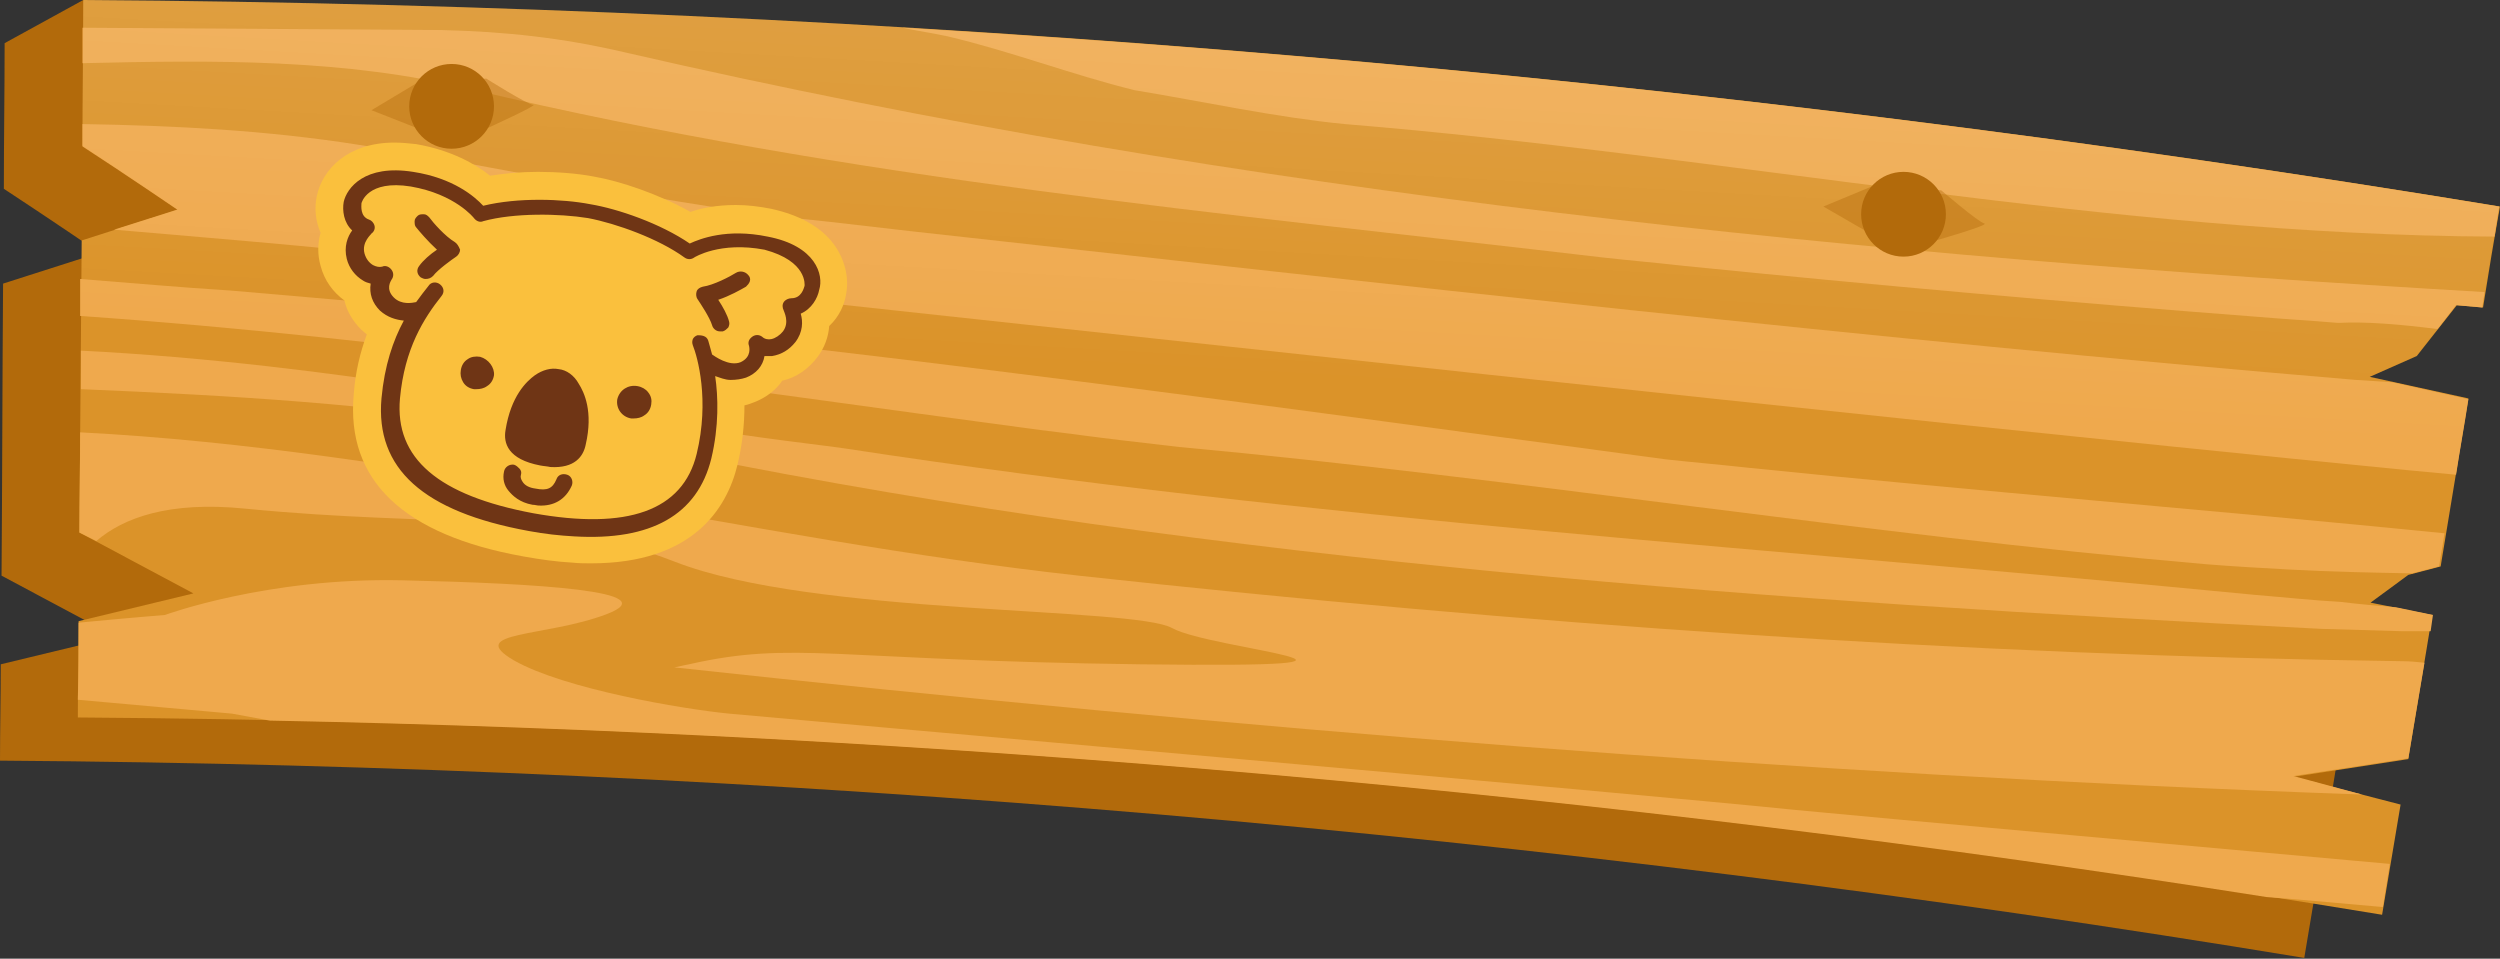
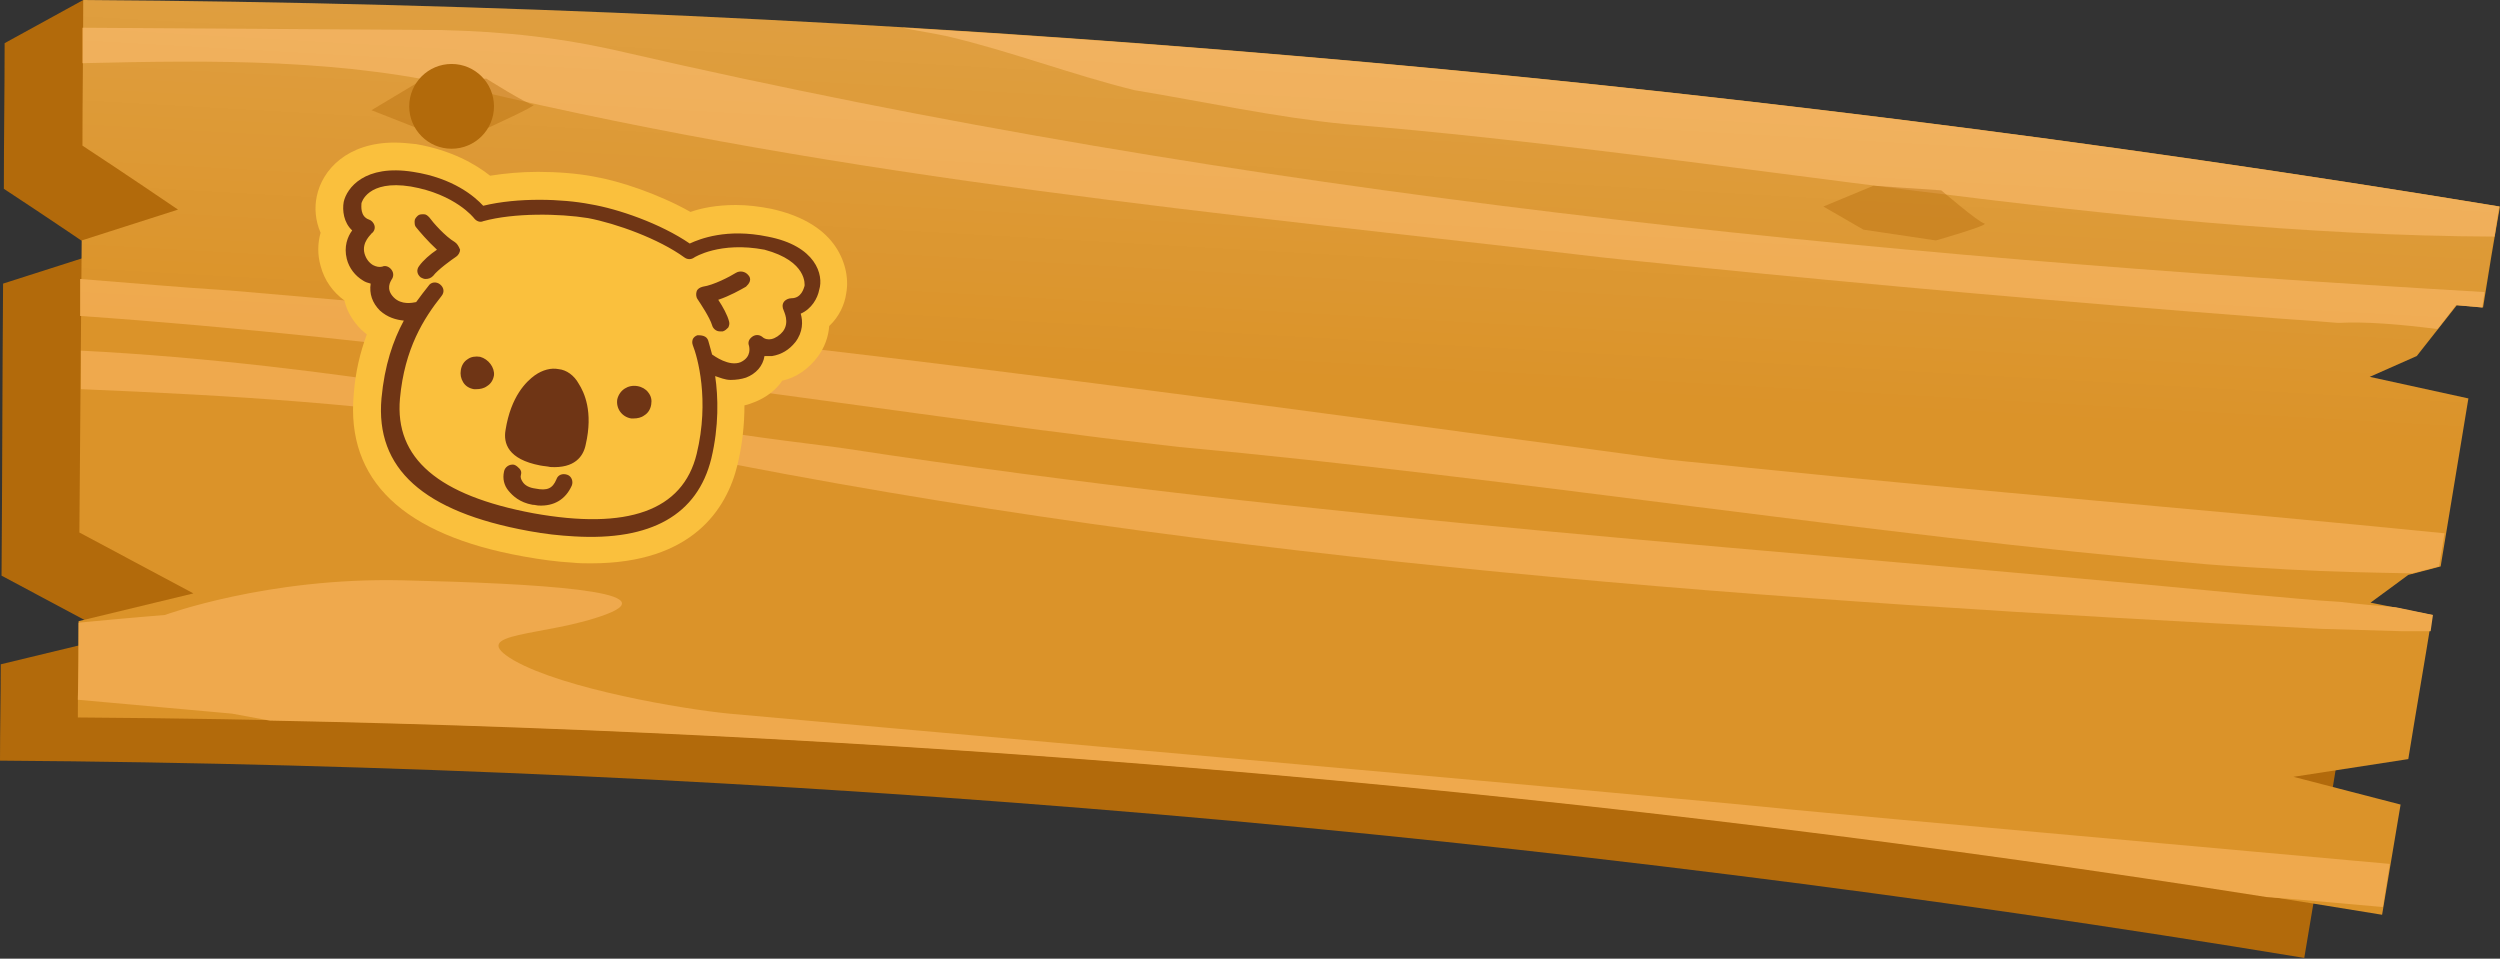
<svg xmlns="http://www.w3.org/2000/svg" enable-background="new 0 0 324.4 124.4" viewBox="0 0 324.4 124.4">
  <rect x="0" y="0" width="324.4" height="124.4" fill="#333333" stroke="none" />
  <linearGradient id="a" gradientTransform="matrix(.995 .099 .099 -.995 46.471 67.996)" gradientUnits="userSpaceOnUse" x1="116.596" x2="113.204" y1="30.725" y2="109.869">
    <stop offset="0" stop-color="#fff" stop-opacity="0" />
    <stop offset="1" stop-color="#fff" />
  </linearGradient>
  <path d="m308.7 45.3 3.4.3c.7-4.4 1.4-8.7 2.2-13.1-99-16.4-199-25.3-299.3-26.7v-.1l-4.2-5.7-10.2 5.6c0 6.3-.1 12.6-.1 18.9 5.5 3.6 12.4 8.3 12.4 8.3l-12.5 4c-.1 12.7-.1 25.3-.2 37.9l14.8 7.9-14.9 3.6c0 4.2-.1 8.4-.1 12.5 100.2.7 200.2 9.3 299 25.6.8-4.8 1.6-9.5 2.4-14.3l-13.9-3.7 14.9-2.3c1-6.2 2.1-12.5 3.1-18.7l-8-1.6 4.9-3.6 4.2-1.1c1.2-7.3 2.4-14.5 3.6-21.8l-12.8-2.8 6.1-2.7z" fill="#b26a0b" />
  <path d="m297.6 100.8 14.9-2.3c1-6.2 2.1-12.5 3.1-18.7l-8-1.6 4.9-3.6 4.2-1.1c1.2-7.3 2.4-14.5 3.6-21.8l-12.8-2.8 6.1-2.7 5.2-6.6 3.4.3c.7-4.4 1.4-8.7 2.2-13.1-103.7-17.1-208.6-26.1-313.6-26.8 0 6.3-.1 12.6-.1 18.9 5.5 3.6 12.4 8.3 12.4 8.3l-12.5 4c-.1 12.6-.2 25.2-.3 37.9l14.8 7.9-14.9 3.6c0 4.2-.1 8.4-.1 12.5 100.2.7 200.2 9.3 299 25.6.8-4.8 1.6-9.5 2.4-14.3z" fill="#db9329" />
  <g fill="#efa94d">
    <path d="m147.2 11.7c9.1 1.5 18.2 3.5 27.3 4.4 49 4 100.1 14.4 149.2 14.6.2-1.3.4-2.6.6-3.9-68.6-11.3-137.8-19.1-207.2-23.2 1.9.4 3.9.7 5.8 1.1 8.1 1.9 16.2 5 24.3 7z" />
    <path d="m226.9 60.7c-3.6-.4-7.2-.7-10.8-1.1-58.6-7.9-116.9-16-175.8-21-3.5-.3-6.9-.6-10.4-.9-6.5-.4-13-1-19.5-1.5v4.8c41.7 2.9 83.2 9.3 124.6 14.8 3.4.4 6.9.9 10.3 1.3 2.6.3 5.2.6 7.7.9 44.5 4.1 88.2 11.3 133.1 15.2 3.7.3 7.3.5 10.9.7 5.4.3 10.7.4 16 .5l3.5-.9c.2-1.4.5-2.9.7-4.3-29.9-3-60-5.4-90.3-8.5z" />
-     <path d="m23 27.2-8.2 2.6c16 1.4 32 2.6 48 4.8 3.6.4 7.2.8 10.8 1.1 79.4 8.5 158.8 17.4 238.7 25.3 2.1.2 4.3.4 6.4.6.5-3.3 1.1-6.5 1.6-9.8l-9.9-2.2c-1.6-.1-3.1-.2-4.7-.3-62.9-5.3-125.3-12.4-187.5-19.3-3.5-.4-6.9-.8-10.4-1.2-21.3-2.1-41.2-6.9-61.2-10-12-1.9-23.9-2.5-35.9-2.7v2.9c5.4 3.5 12.3 8.2 12.3 8.2z" />
    <path d="m61.2 11.6c49.7 11.8 97.4 16 146.7 21.8 3.5.4 7.1.7 10.6 1.1 24.8 2.5 49.5 4.7 74.3 6.6 3.5.3 7.1.5 10.6.8 3.6-.2 8.2.2 12.9.8l2.4-3.1 3.4.3c.1-.7.2-1.3.3-2-80.3-4.7-160.1-12.4-241.3-31.1-8.1-1.9-15.5-2.7-23.8-2.9-15.6-.1-31-.2-46.6-.3v4.6c17.2-.4 34-.6 50.5 3.4z" />
    <path d="m292.7 77.2c-61.7-6-122.4-9.7-183-19-3.6-.5-7.1-.9-10.7-1.4-14.3-2-28.5-4.1-42.6-6.3-12.9-2.1-29.9-4.2-45.9-5v5c19.2.8 38.5 1.9 57.5 5.1 3.5.6 6.9 1.2 10.4 1.7 3.5.6 7 1.2 10.5 1.7 69.9 14.1 141.6 19 212.3 22.6 3.5.1 6.9.2 10.3.3h3.9c.1-.7.2-1.4.3-2.1l-4.8-1c-2.4-.2-4.8-.4-7.2-.7-3.7-.2-7.3-.6-11-.9z" />
-     <path d="m140 74.7c-42.7-4.7-86.7-16.4-129.6-18.6 0 4.3-.1 8.7-.1 13l2.2 1.1c3.5-3 9.4-5.2 19.3-4.2 25.6 2.5 37.9 0 55.8 6.9 17.9 7 59.5 5.8 64.5 8.6s35.8 5.2-4.1 4.7-44.9-3.1-58.6 0c-.6.1-1.3.3-1.9.4 72.8 7.9 145.8 13.9 219 16.5l-8.9-2.4 14.9-2.3c.7-4.1 1.4-8.3 2.1-12.4-.9-.1-1.9-.2-2.8-.2-57.2-.8-114.1-4.8-171.8-11.1z" />
    <path d="m94.6 92.6c-6.1-.6-21.4-3.2-27.9-6.9-6.5-3.8 4.1-3 12-6s-8.9-4-26.5-4.4c-17.5-.4-30.8 4.5-30.8 4.5s-5 .4-11.2 1c0 3.3 0 6.7-.1 10l20 1.8 4.9.9c86.8 1.7 173.4 9.4 259.1 22.9 5.4.4 10.5.9 15.1 1.3.3-1.9.6-3.7.9-5.6-28.7-2.6-65.7-5.9-77.1-7-19.3-2-132.2-11.9-138.4-12.5z" />
  </g>
  <path d="m316.6 73.5c1.2-7.3 2.4-14.5 3.6-21.8l-12.8-2.8 6.1-2.7 5.2-6.6 3.4.3c.7-4.4 1.4-8.7 2.2-13.1-103.6-17.1-208.5-26.1-313.5-26.8 0 6.3-.1 12.6-.1 18.9 5.5 3.6 12.4 8.3 12.4 8.3l-12.5 4c-.1 8.3-.1 16.6-.2 24.9 54.5.4 182.7 3.5 297.3 21.9l4.7-3.5z" fill="url(#a)" opacity=".2" />
  <g fill="#b26a0b">
    <path d="m243.1 24.1-6.5 2.7 5.2 3 9.4 1.4s7-2 6.3-2.2c-.7-.1-5.6-4.3-5.6-4.3z" opacity=".41" />
-     <ellipse cx="247" cy="27.8" rx="5.5" ry="5.5" />
    <path d="m54.2 10.7-6 3.6 5.6 2.2 9.5.1s6.6-3 5.9-3-6.1-3.4-6.1-3.4z" opacity=".41" />
    <ellipse cx="58.6" cy="13.8" rx="5.5" ry="5.5" />
  </g>
  <path d="m51.2 18.5c-6.1 0-9.4 3.5-10.1 7-.3 1.4-.2 3.1.5 4.7-.4 1.4-.4 2.9 0 4.3.5 1.9 1.6 3.4 3.1 4.5.3 1.4 1.1 2.7 2.2 3.8.2.2.5.4.7.6-.9 2.4-1.5 5-1.7 7.8-1 11.1 6.4 18.2 22 21 2.2.4 4.4.7 6.3.8.9.1 1.7.1 2.5.1 13.1 0 17.6-7 19-12.8.6-2.5.9-5.1.9-7.7.5-.1 1-.3 1.5-.5 1.4-.6 2.6-1.5 3.4-2.7 1.8-.4 3.4-1.5 4.6-3.1.9-1.2 1.4-2.6 1.5-4 1.3-1.2 2-2.8 2.2-4.2.4-2.1-.2-4.5-1.6-6.4-1.7-2.3-4.5-3.8-8.1-4.6-1.5-.3-3.1-.5-4.6-.5-2.5 0-4.5.4-5.9.9-4.1-2.3-9.1-4-12.6-4.6-2.1-.4-4.7-.6-7.2-.6-2.2 0-4.3.2-6.2.5-1.9-1.5-5-3.3-9.6-4.1-.9-.1-1.9-.2-2.8-.2z" fill="#fac03d" />
  <path d="m99.6 30.7c-5.3-1.1-8.8.3-10.1.9-3.8-2.6-9.3-4.5-12.9-5.1-3.6-.7-9.4-.9-13.9.2-1.1-1.2-3.9-3.6-9.1-4.4-6.3-1-8.6 2.1-9 3.9-.2 1.1 0 2.7 1.1 3.7-.6.8-1.1 2.1-.7 3.7.3 1.2 1.1 2.2 2.1 2.8.3.2.6.3 1 .4-.2 1.3.2 2.5 1.2 3.5 1 .9 2.1 1.2 3.1 1.3-1.4 2.6-2.5 5.8-2.9 10.1-.8 9.1 5.4 14.7 19.1 17.2 2.1.4 4.1.6 5.9.7 10 .6 16-2.8 17.8-10.1 1-4.2.9-8 .5-10.7.6.2 1.3.5 2 .5s1.4-.1 2-.3c1.3-.5 2.2-1.5 2.4-2.8h1c1.2-.2 2.2-.8 3-1.8 1-1.3 1-2.7.7-3.7 1.4-.6 2.2-2 2.4-3.1.6-1.9-.4-5.7-6.7-6.9zm4.8 6.4c-.1.3-.4 1.6-1.7 1.6-.4 0-.8.2-1 .5s-.2.7 0 1.1c0 .1.8 1.5-.1 2.7-.4.5-1 .9-1.5 1-.4.1-.9 0-1.2-.3-.4-.3-.9-.3-1.3 0s-.6.7-.4 1.2c0 .1.4 1.4-1.1 2.1-1.5.6-3.4-.8-3.7-1-.2-.8-.4-1.4-.5-1.8-.1-.3-.3-.5-.6-.6s-.6-.1-.8-.1c-.3.1-.5.3-.6.5-.1.3-.1.5 0 .8.6 1.5 2.2 7.1.5 14.1-1.8 7.4-9 9.9-21.2 7.7-12.3-2.3-18-7.1-17.3-14.9.6-6.5 3.1-10.4 5.4-13.3.4-.5.3-1.1-.2-1.5s-1.2-.3-1.5.2c-.5.6-1 1.3-1.6 2.1-.5.1-1.9.4-2.9-.6-1.1-1.1-.4-2.1-.3-2.3.3-.4.3-.9 0-1.3s-.8-.6-1.2-.4c-.4.1-.8 0-1.2-.2-.5-.3-.9-.8-1.1-1.5-.4-1.5.9-2.5.9-2.6.3-.2.5-.6.4-1s-.4-.7-.7-.8c-1.2-.4-1-1.8-1-2.1 0-.1.8-3.1 6.4-2.2 5.8 1 8.2 4.1 8.2 4.1.3.4.8.6 1.2.4 4-1.1 9.9-1 13.6-.4 3.7.7 9.2 2.7 12.5 5.1.4.3.9.3 1.3 0 0 0 3.3-2.1 9.1-1 5.6 1.5 5.2 4.6 5.2 4.7zm-31.9 10.8c-1-.2-2.1.1-3.1.8-1.1.8-3.1 2.7-3.8 7.1-.3 1.7.3 3.8 4.5 4.6.5.1.9.1 1.3.2 3.2.2 4.3-1.4 4.6-2.9 1-4.3-.2-6.8-.9-7.9-.6-1.1-1.6-1.8-2.6-1.9zm-13.5-16.5c-1.2-.7-2.8-2.5-3.3-3.2-.2-.2-.4-.4-.7-.4s-.6 0-.8.2-.4.4-.4.7 0 .6.2.8c.4.5 1.5 1.8 2.7 2.9-.9.6-1.8 1.4-2.3 2.1-.4.5-.3 1.1.2 1.5.2.1.4.2.6.2.4 0 .7-.1 1-.4.6-.8 2.4-2.1 3-2.5.3-.2.5-.6.5-.9-.2-.5-.4-.8-.7-1zm36.5 4c-.8.5-2.9 1.6-4.3 1.8-.4.1-.7.3-.8.6s-.1.7.1 1c.4.6 1.6 2.4 1.9 3.4.1.4.5.8 1 .8h.4c.3-.1.5-.3.7-.5.1-.2.2-.5.1-.8-.2-.8-.8-1.9-1.4-2.8 1.5-.5 2.9-1.3 3.6-1.7.2-.2.4-.4.5-.7s0-.6-.2-.8c-.4-.5-1.1-.6-1.6-.3zm-33.2 10.9c-.6-.1-1.2 0-1.6.3-.5.3-.8.8-.9 1.4s0 1.1.3 1.6.8.8 1.4.9h.3c.5 0 1-.1 1.4-.4.5-.3.8-.8.9-1.4.1-1-.7-2.1-1.8-2.4zm20.4 3.8c-1.2-.2-2.3.5-2.6 1.7-.2 1.2.6 2.3 1.8 2.5h.3c.5 0 1-.1 1.4-.4.5-.3.8-.8.9-1.4s0-1.1-.4-1.6c-.3-.4-.8-.7-1.4-.8zm-9.1 11.5c-.6-.2-1.2 0-1.4.6-.5 1.2-1.2 1.5-2.7 1.2-.8-.1-1.4-.4-1.7-.9-.2-.3-.3-.6-.2-.9s0-.6-.2-.8-.4-.4-.7-.5c-.6-.1-1.2.3-1.3.9-.2.9 0 1.8.6 2.5.5.6 1.4 1.5 3.1 1.8.3 0 .6.1.8.1 2 .1 3.5-.8 4.3-2.6.2-.5 0-1.2-.6-1.4z" fill="#6f3515" />
</svg>